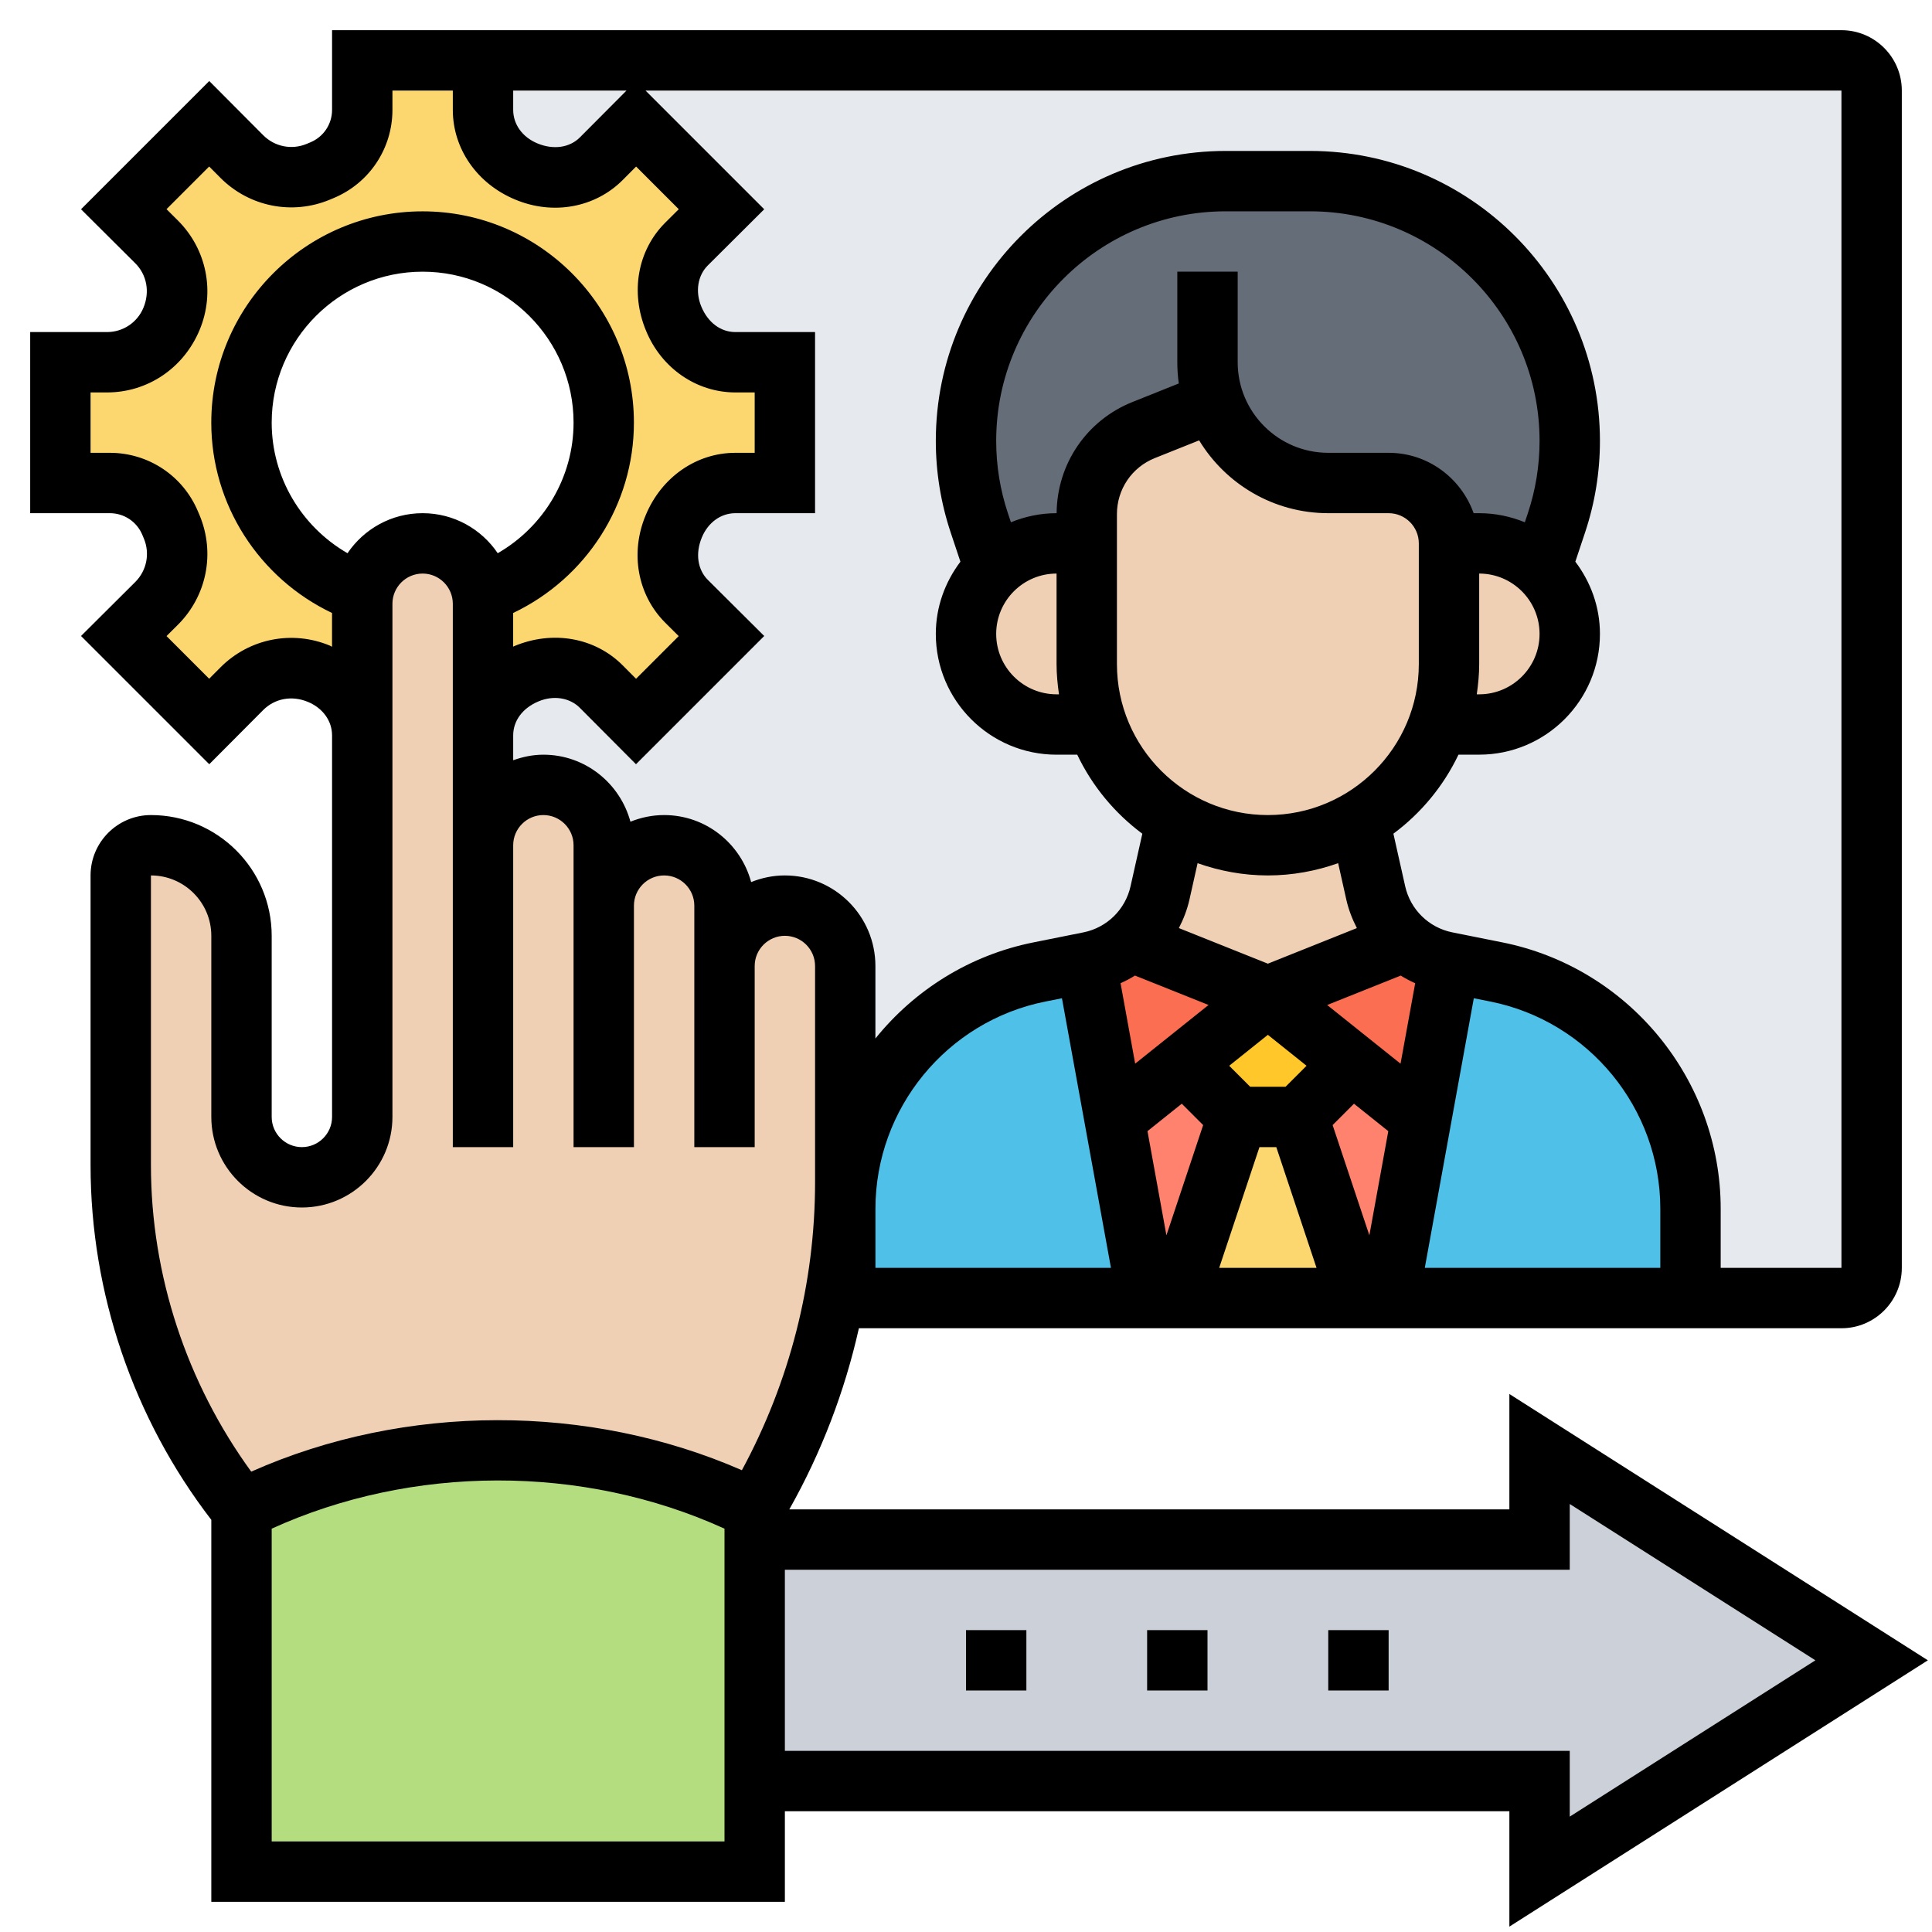
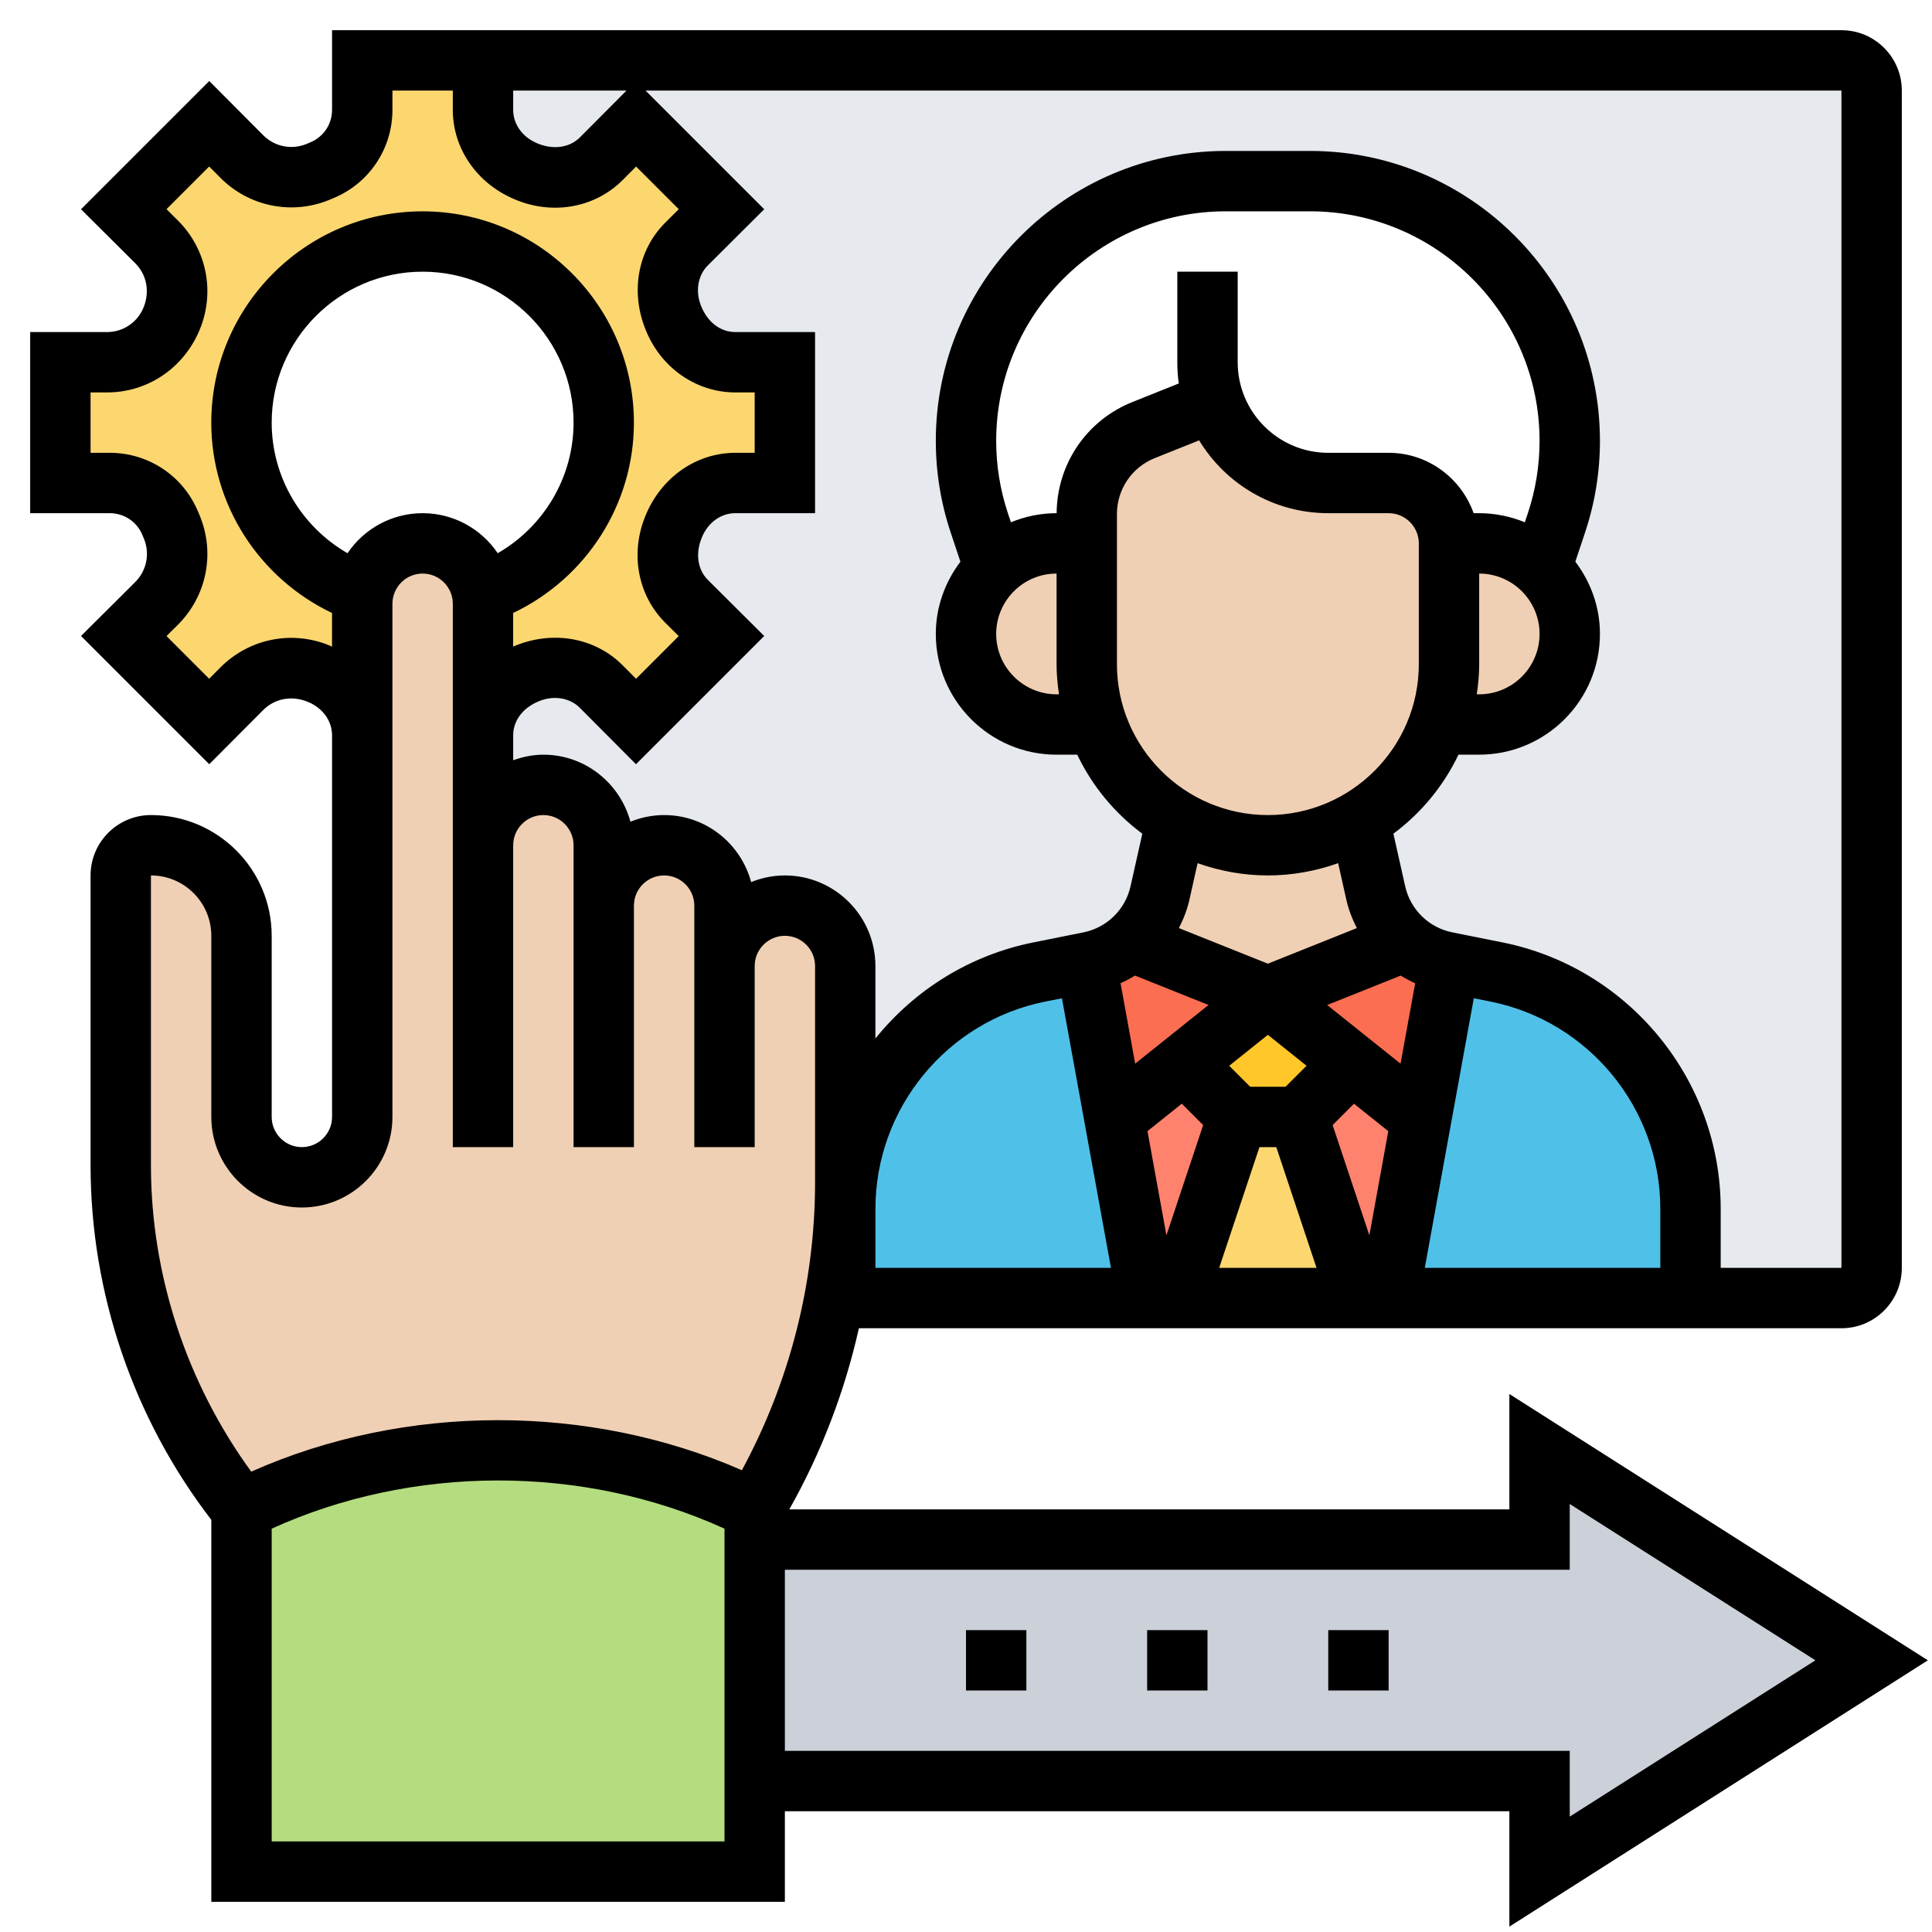
<svg xmlns="http://www.w3.org/2000/svg" id="_x33_0" enable-background="new 0 0 64 64" height="512" viewBox="0 0 64 64" width="512">
  <g>
    <g>
      <g>
        <path d="m36.34 24c.3.85.79 1.61 1.42 2.24l1.21.93-.01.01-.53 2.4c-.14.64-.48 1.19-.96 1.6-.38.34-.86.58-1.38.69l-.11.02-1.55.31c-3.74.75-6.43 4.03-6.43 7.84v2.96h-.35c.23-1.26.35-2.54.35-3.83v-7.17c0-1.1-.9-2-2-2-.55 0-1.05.22-1.41.59-.37.36-.59.86-.59 1.41v-2c0-1.1-.9-2-2-2-.55 0-1.05.22-1.41.59-.37.36-.59.86-.59 1.41v-2c0-1.1-.9-2-2-2-.55 0-1.05.22-1.41.59-.37.36-.59.86-.59 1.41v-3.64c0-.91.58-1.69 1.42-2.03.01-.01.02-.01.04-.02.84-.35 1.81-.22 2.46.43l1.15 1.16 2.83-2.83-1.16-1.15c-.65-.65-.78-1.62-.43-2.46.01-.02.01-.03.02-.04.34-.84 1.12-1.42 2.03-1.42h1.64v-4h-1.64c-.91 0-1.69-.58-2.03-1.42-.01-.01-.01-.02-.02-.04-.35-.84-.22-1.81.43-2.46l1.16-1.15-2.83-2.83-1.15 1.16c-.65.65-1.62.78-2.46.43-.02-.01-.03-.01-.04-.02-.84-.34-1.42-1.12-1.42-2.03v-1.64h45c.55 0 1 .45 1 1v39c0 .55-.45 1-1 1h-5v-2.96c0-3.81-2.69-7.09-6.43-7.84l-1.55-.31-.11-.02c-.52-.11-1-.35-1.38-.69-.48-.41-.82-.96-.96-1.6l-.53-2.4-.01-.01c1.21-.7 2.15-1.83 2.63-3.17h1.34c.83 0 1.58-.34 2.12-.88s.88-1.29.88-2.12c0-.86-.36-1.63-.94-2.18l.5-1.5c.29-.87.44-1.79.44-2.72 0-4.75-3.85-8.6-8.6-8.6h-2.8c-2.38 0-4.52.96-6.08 2.52s-2.52 3.7-2.52 6.08c0 .93.15 1.85.44 2.72l.5 1.5c-.58.55-.94 1.32-.94 2.18 0 .83.34 1.58.88 2.12s1.29.88 2.12.88z" fill="#e6e9ed" />
      </g>
      <g>
        <path d="m22.31 10.54c.01.02.01.03.02.04.34.84 1.12 1.42 2.03 1.42h1.64v4h-1.64c-.91 0-1.69.58-2.03 1.42-.01.01-.01.02-.02.04-.35.84-.22 1.81.43 2.46l1.16 1.15-2.83 2.83-1.15-1.16c-.65-.65-1.62-.78-2.46-.43-.02.01-.03.01-.04.02-.84.34-1.42 1.12-1.42 2.03v-4.36c0-.11-.01-.22-.03-.33 2.35-.82 4.03-3.05 4.03-5.67 0-3.31-2.69-6-6-6s-6 2.69-6 6c0 2.62 1.68 4.85 4.03 5.67-.02.11-.03.22-.03.33v4.36c0-.91-.58-1.69-1.42-2.03l-.04-.02c-.86-.36-1.87-.16-2.53.51l-1.08 1.08-2.83-2.83 1.08-1.08c.67-.66.87-1.67.51-2.53l-.05-.13c-.34-.8-1.13-1.33-2-1.33h-1.64v-4h1.55c.93 0 1.77-.56 2.12-1.42l.02-.04c.36-.86.16-1.87-.51-2.53l-1.08-1.08 2.83-2.83 1.08 1.08c.66.67 1.67.87 2.53.51l.13-.05c.8-.34 1.33-1.13 1.33-2v-1.64h4v1.64c0 .91.58 1.69 1.42 2.03.01.01.02.01.04.02.84.35 1.81.22 2.46-.43l1.15-1.16 2.83 2.83-1.16 1.15c-.65.65-.78 1.62-.43 2.46z" fill="#fcd770" />
      </g>
      <g>
-         <path d="m40.22 13.31-2.33.94c-1.14.45-1.89 1.55-1.89 2.78v.97h-1c-.8 0-1.53.32-2.06.82l-.5-1.5c-.29-.87-.44-1.79-.44-2.72 0-2.38.96-4.52 2.52-6.08s3.7-2.52 6.08-2.52h2.8c4.75 0 8.6 3.85 8.6 8.6 0 .93-.15 1.85-.44 2.72l-.5 1.5c-.53-.5-1.26-.82-2.06-.82h-1c0-1.1-.9-2-2-2h-2c-1.75 0-3.24-1.12-3.78-2.69z" fill="#656d78" />
-       </g>
+         </g>
      <g>
        <path d="m36.92 37.06 1.08 5.94h-10v-2.96c0-3.81 2.69-7.09 6.43-7.84l1.55-.31z" fill="#4fc1e9" />
      </g>
      <g>
        <path d="m56 40.04v2.96h-10l1.08-5.94.94-5.17 1.55.31c3.74.75 6.43 4.03 6.43 7.84z" fill="#4fc1e9" />
      </g>
      <g>
        <path d="m43 37 2 6h-6l2-6z" fill="#fcd770" />
      </g>
      <g>
        <path d="m42 33 2.78 2.22-1.78 1.78h-2l-1.78-1.78z" fill="#ffc729" />
      </g>
      <g>
        <path d="m41 37-2 6h-1l-1.08-5.94 2.3-1.84z" fill="#ff826e" />
      </g>
      <g>
-         <path d="m47.08 37.06-1.08 5.94h-1l-2-6 1.78-1.78z" fill="#ff826e" />
+         <path d="m47.08 37.06-1.08 5.94h-1l-2-6 1.78-1.78" fill="#ff826e" />
      </g>
      <g>
        <path d="m48.02 31.89-.94 5.17-2.3-1.84-2.78-2.22 4.53-1.81v-.01c.38.34.86.58 1.38.69z" fill="#fc6e51" />
      </g>
      <g>
        <path d="m36.92 37.06-.94-5.17.11-.02c.52-.11 1-.35 1.38-.69v.01l4.53 1.81-2.78 2.22z" fill="#fc6e51" />
      </g>
      <g>
        <path d="m62 55-11 7v-3h-26v-8h26v-3z" fill="#ccd1d9" />
      </g>
      <g>
        <path d="m25 51v8 3h-17v-12c2.63-1.32 5.53-2 8.47-2h.06c2.94 0 5.84.68 8.47 2z" fill="#b4dd7f" />
      </g>
      <g>
        <path d="m24 32c0-.55.22-1.05.59-1.41.36-.37.86-.59 1.41-.59 1.1 0 2 .9 2 2v7.17c0 1.29-.12 2.57-.35 3.83-.11.6-.25 1.2-.41 1.79-.51 1.82-1.26 3.57-2.24 5.21-2.63-1.32-5.53-2-8.47-2h-.06c-2.94 0-5.84.68-8.47 2-2.59-3.24-4-7.26-4-11.4v-9.6c0-.55.45-1 1-1 1.66 0 3 1.34 3 3v6c0 .55.22 1.05.59 1.41.36.37.86.59 1.41.59 1.1 0 2-.9 2-2v-12.64-4.36c0-.11.01-.22.03-.33.07-.42.27-.79.56-1.08.36-.37.86-.59 1.41-.59.99 0 1.81.72 1.97 1.67.02.11.03.22.03.33v4.36 3.64c0-.55.22-1.05.59-1.41.36-.37.86-.59 1.41-.59 1.1 0 2 .9 2 2v2c0-.55.22-1.05.59-1.41.36-.37.86-.59 1.41-.59 1.1 0 2 .9 2 2z" fill="#f0d0b4" />
      </g>
      <g>
        <path d="m51.12 23.12c-.54.54-1.29.88-2.12.88h-1.34c.22-.63.34-1.3.34-2v-4h1c.8 0 1.53.32 2.06.82.58.55.94 1.32.94 2.18 0 .83-.34 1.58-.88 2.12z" fill="#f0d0b4" />
      </g>
      <g>
        <path d="m45.57 29.58c.14.64.48 1.19.96 1.6v.01l-4.53 1.81-4.53-1.81v-.01c.48-.41.82-.96.96-1.6l.53-2.4.01-.01c.89.53 1.92.83 3.03.83s2.14-.3 3.03-.83l.01.01z" fill="#f0d0b4" />
      </g>
      <g>
        <path d="m40.22 13.31c.54 1.57 2.03 2.69 3.78 2.69h2c1.1 0 2 .9 2 2v4c0 .7-.12 1.37-.34 2-.48 1.34-1.42 2.47-2.63 3.17-.89.53-1.92.83-3.03.83s-2.14-.3-3.03-.83l-1.21-.93c-.63-.63-1.12-1.39-1.42-2.24-.22-.63-.34-1.3-.34-2v-4-.97c0-1.23.75-2.33 1.89-2.78z" fill="#f0d0b4" />
      </g>
      <g>
        <path d="m36 22c0 .7.12 1.37.34 2h-1.34c-.83 0-1.58-.34-2.12-.88s-.88-1.29-.88-2.12c0-.86.36-1.63.94-2.18.53-.5 1.26-.82 2.06-.82h1z" fill="#f0d0b4" />
      </g>
    </g>
    <g>
      <path d="m63.863 55-13.863-8.822v3.822h-23.853c1.062-1.883 1.835-3.905 2.305-6h32.548c1.103 0 2-.897 2-2v-39c0-1.103-.897-2-2-2h-50v2.639c0 .472-.281.894-.718 1.076l-.122.051c-.495.207-1.061.095-1.441-.287l-1.787-1.795-4.248 4.248 1.795 1.787c.381.379.494.945.271 1.479-.203.487-.676.802-1.204.802h-2.546v6h2.639c.472 0 .894.281 1.076.718l.051.122c.207.496.094 1.062-.287 1.441l-1.795 1.787 4.248 4.248 1.787-1.795c.38-.381.945-.493 1.481-.27.494.205.8.63.8 1.11v12.639c0 .551-.449 1-1 1s-1-.449-1-1v-6c0-2.206-1.794-4-4-4-1.103 0-2 .897-2 2v9.597c0 4.237 1.418 8.395 4 11.749v12.654h19v-3h24v3.822zm-28.863-36v3c0 .34.033.672.08 1h-.08c-1.103 0-2-.897-2-2s.897-2 2-2zm.002-2h-.002c-.535 0-1.045.11-1.512.301l-.098-.293c-.259-.776-.39-1.585-.39-2.404 0-4.193 3.411-7.604 7.604-7.604h2.792c4.193 0 7.604 3.411 7.604 7.604 0 .819-.131 1.628-.39 2.404l-.098.293c-.467-.191-.977-.301-1.512-.301h-.184c-.414-1.161-1.514-2-2.816-2h-2c-1.654 0-3-1.346-3-3v-3h-2v3c0 .239.017.474.049.703l-1.535.614c-1.517.607-2.499 2.051-2.512 3.683zm13.998 5v-3c1.103 0 2 .897 2 2s-.897 2-2 2h-.08c.047-.328.08-.66.08-1zm-12-4.969c0-.823.494-1.552 1.257-1.857l1.466-.586c.878 1.445 2.466 2.412 4.277 2.412h2c.551 0 1 .449 1 1v4c0 2.757-2.243 5-5 5s-5-2.243-5-5zm2.672 11.563c.73.258 1.511.406 2.328.406s1.598-.148 2.328-.406l.27 1.206c.075.334.198.648.35.944l-2.948 1.179-2.948-1.179c.152-.296.275-.61.35-.944zm15.328 13.406h-7.802l1.624-8.932.551.11c3.26.652 5.627 3.539 5.627 6.864zm-10.148-5.438 1.137.909-.627 3.451-1.217-3.652zm-2.266-.562h-1.172l-.695-.695 1.281-1.025 1.281 1.025zm-3.438.562.708.708-1.217 3.652-.627-3.451zm2.573 1.438h.558l1.333 4h-3.225zm4.674-2.764-2.431-1.944 2.437-.974c.153.095.313.179.479.253zm-8.797-2.919 2.437.974-2.431 1.944-.484-2.665c.166-.074.325-.158.478-.253zm-2.42.751 1.624 8.932h-7.802v-1.958c0-3.326 2.367-6.212 5.627-6.864zm25.822 8.932h-4v-1.958c0-4.275-3.043-7.987-7.235-8.825l-1.657-.332c-.774-.155-1.386-.753-1.559-1.524l-.391-1.744c.917-.681 1.66-1.578 2.156-2.618h.686c2.206 0 4-1.794 4-4 0-.901-.31-1.724-.815-2.393l.322-.966c.327-.98.493-2.002.493-3.036 0-5.296-4.308-9.604-9.604-9.604h-2.792c-5.296 0-9.604 4.308-9.604 9.604 0 1.034.166 2.056.493 3.037l.322.966c-.505.669-.815 1.492-.815 2.393 0 2.206 1.794 4 4 4h.685c.496 1.04 1.24 1.937 2.156 2.618l-.391 1.744c-.173.771-.785 1.369-1.56 1.524l-1.656.332c-2.122.424-3.948 1.587-5.235 3.184v-2.402c0-1.654-1.346-3-3-3-.395 0-.77.081-1.116.22-.344-1.275-1.5-2.22-2.883-2.22-.395 0-.77.081-1.116.22-.345-1.275-1.501-2.22-2.884-2.22-.352 0-.686.072-1 .184v-.823c0-.48.307-.906.842-1.128.493-.208 1.031-.123 1.367.216l1.859 1.867 4.248-4.248-1.867-1.858c-.338-.337-.423-.874-.198-1.41.205-.493.629-.8 1.11-.8h2.639v-6h-2.639c-.48 0-.905-.307-1.128-.842-.207-.494-.123-1.031.216-1.367l1.867-1.859-3.932-3.932h39.616zm-49.488-23.674c-1.529-.881-2.512-2.518-2.512-4.326 0-2.757 2.243-5 5-5s5 2.243 5 5c0 1.808-.983 3.445-2.512 4.326-.539-.799-1.453-1.326-2.488-1.326s-1.949.527-2.488 1.326zm5.488-15.326h3.754l-1.544 1.551c-.337.338-.874.422-1.41.198-.493-.205-.8-.629-.8-1.11zm-6.07 18.388c-1.249-.521-2.674-.238-3.628.721l-.373.375-1.413-1.413.375-.373c.959-.955 1.242-2.379.721-3.629l-.052-.122c-.493-1.183-1.64-1.947-2.921-1.947h-.639v-2h.546c1.338 0 2.535-.798 3.066-2.07.521-1.249.238-2.674-.721-3.628l-.375-.373 1.413-1.413.373.375c.955.958 2.38 1.243 3.629.721l.122-.051c1.183-.494 1.947-1.641 1.947-2.922v-.639h2v.639c0 1.285.799 2.446 2.068 2.972 1.25.524 2.645.27 3.56-.648l.444-.446 1.413 1.413-.446.444c-.918.914-1.172 2.311-.634 3.592.51 1.235 1.671 2.034 2.956 2.034h.639v2h-.639c-1.285 0-2.446.799-2.972 2.068-.524 1.248-.27 2.645.648 3.56l.446.444-1.413 1.413-.444-.446c-.915-.917-2.311-1.171-3.592-.635-.012.005-.023.012-.035.017v-1.115c2.415-1.151 4-3.588 4-6.305 0-3.86-3.14-7-7-7s-7 3.14-7 7c0 2.718 1.585 5.154 4 6.305v1.119c-.023-.012-.045-.027-.069-.037zm-5.93 17.209v-9.597c1.103 0 2 .897 2 2v6c0 1.654 1.346 3 3 3s3-1.346 3-3v-17c0-.551.449-1 1-1s1 .449 1 1v18h2v-10c0-.551.449-1 1-1s1 .449 1 1v10h2v-8c0-.551.449-1 1-1s1 .449 1 1v8h2v-6c0-.551.449-1 1-1s1 .449 1 1v7.169c0 3.334-.842 6.609-2.424 9.534-5.052-2.209-11.136-2.228-16.254.047-2.139-2.94-3.322-6.51-3.322-10.153zm4 22.403v-10.361c4.633-2.109 10.284-2.149 15 0v10.361zm17-3v-6h26v-2.178l8.137 5.178-8.137 5.178v-2.178z" />
      <path d="m32 54h2v2h-2z" />
      <path d="m38 54h2v2h-2z" />
      <path d="m44 54h2v2h-2z" />
    </g>
  </g>
</svg>